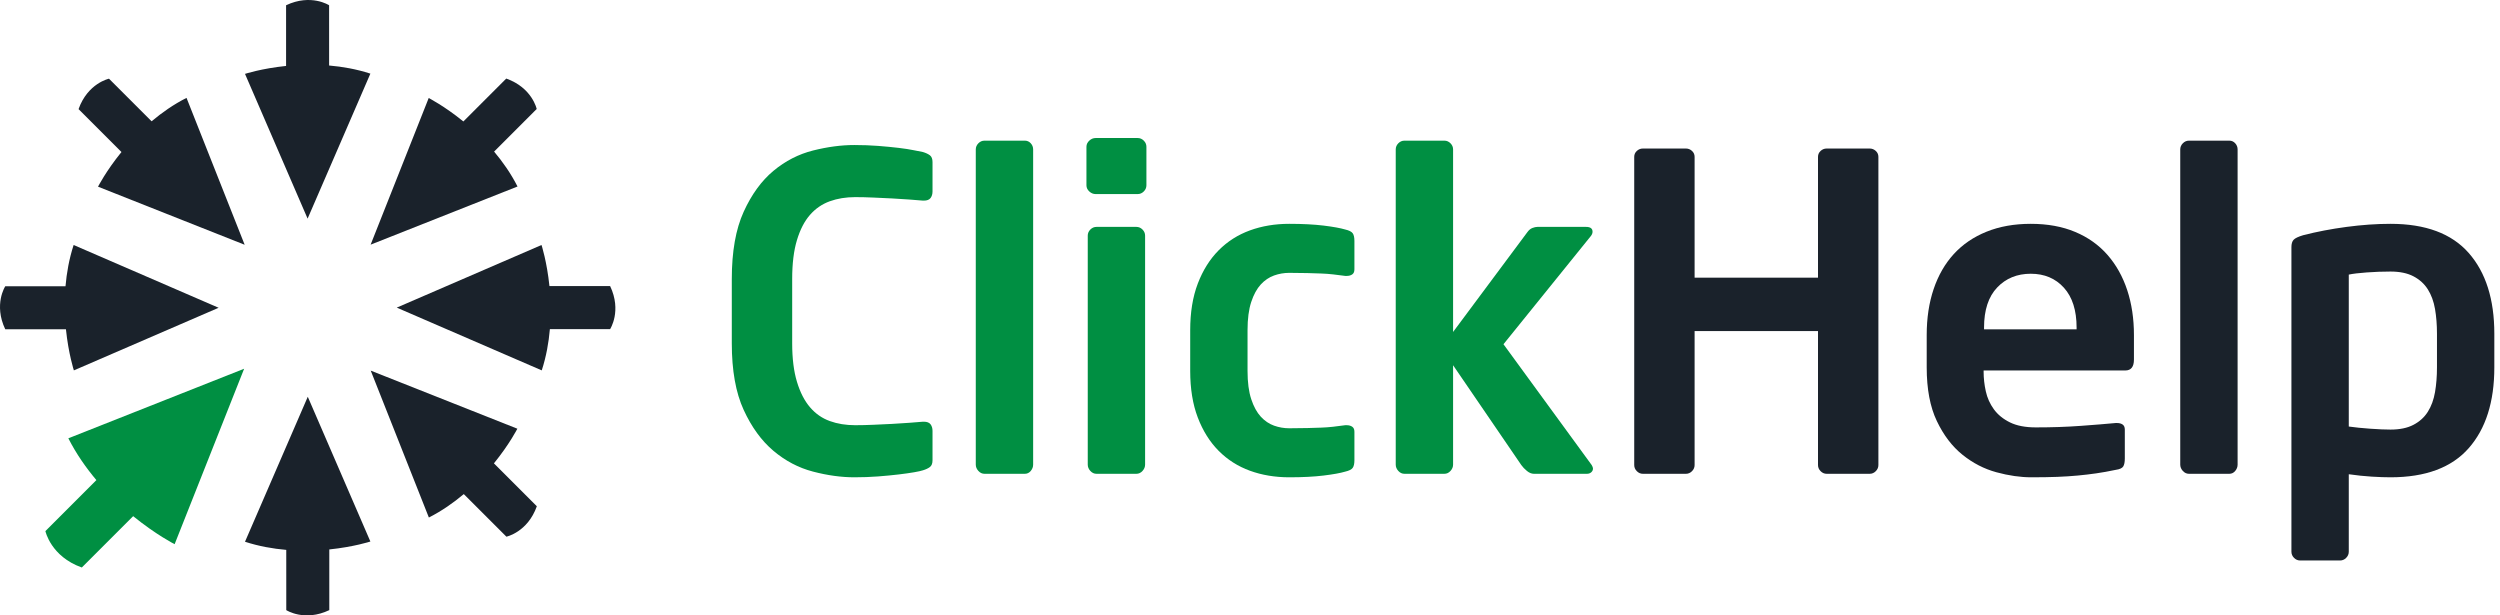
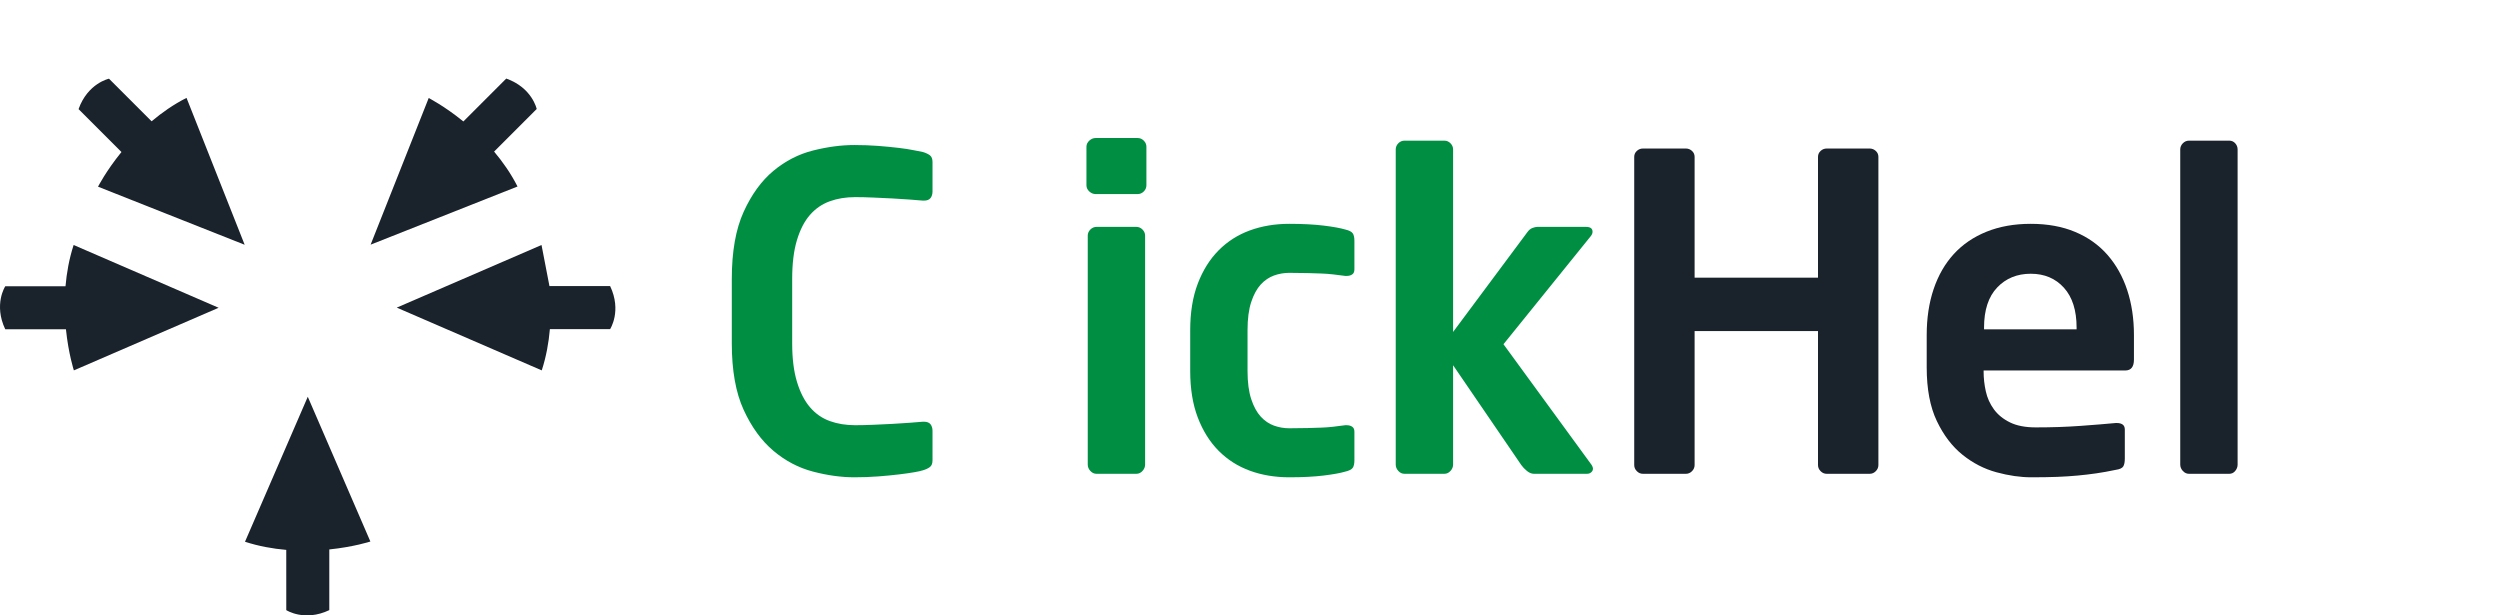
<svg xmlns="http://www.w3.org/2000/svg" width="260" height="64" viewBox="0 0 260 64" fill="none">
  <path d="M38.52 56.318L32.009 41.263L25.48 56.342C26.936 56.815 28.388 57.068 29.771 57.188L29.773 63.453C29.773 63.453 31.66 64.684 34.247 63.453V57.142C36.799 56.879 38.52 56.318 38.52 56.318Z" fill="#1A222B" />
-   <path d="M25.48 7.683L31.991 22.737L38.52 7.658C37.064 7.185 35.612 6.932 34.228 6.813L34.227 0.547C34.227 0.547 32.341 -0.684 29.752 0.547V6.858C27.202 7.121 25.48 7.683 25.48 7.683Z" fill="#1A222B" />
  <path d="M7.683 38.52L22.737 32.008L7.658 25.48C7.185 26.936 6.932 28.388 6.813 29.771L0.547 29.773C0.547 29.773 -0.684 31.659 0.547 34.247H6.858C7.121 36.798 7.683 38.52 7.683 38.52Z" fill="#1A222B" />
-   <path d="M56.318 25.481L41.263 31.992L56.342 38.52C56.815 37.064 57.068 35.612 57.188 34.228L63.453 34.227C63.453 34.227 64.684 32.341 63.453 29.752H57.142C56.879 27.202 56.318 25.481 56.318 25.481Z" fill="#1A222B" />
+   <path d="M56.318 25.481L41.263 31.992L56.342 38.52C56.815 37.064 57.068 35.612 57.188 34.228L63.453 34.227C63.453 34.227 64.684 32.341 63.453 29.752H57.142Z" fill="#1A222B" />
  <path d="M10.195 19.415L25.445 25.456L19.398 10.178C18.033 10.872 16.829 11.72 15.766 12.614L11.335 8.184C11.335 8.184 9.131 8.648 8.17 11.348L12.632 15.81C11.015 17.801 10.195 19.415 10.195 19.415Z" fill="#1A222B" />
-   <path d="M53.805 44.585L38.555 38.544L44.602 53.822C45.967 53.128 47.172 52.279 48.234 51.386L52.666 55.815C52.666 55.815 54.869 55.352 55.83 52.651L51.368 48.189C52.985 46.199 53.805 44.585 53.805 44.585Z" fill="#1A222B" />
  <path d="M44.585 10.195L38.544 25.445L53.822 19.397C53.128 18.033 52.28 16.828 51.386 15.766L55.816 11.334C55.816 11.334 55.352 9.13 52.651 8.17L48.189 12.632C46.199 11.014 44.585 10.195 44.585 10.195Z" fill="#1A222B" />
-   <path d="M18.161 56.596L25.39 38.349L7.107 45.584C7.939 47.217 8.954 48.659 10.024 49.93L4.722 55.234C4.722 55.234 5.277 57.87 8.509 59.02L13.849 53.681C16.23 55.616 18.161 56.596 18.161 56.596Z" fill="#008F42" />
  <path d="M96.712 48.569C96.531 48.706 96.289 48.82 95.988 48.911C95.807 48.972 95.499 49.041 95.062 49.116C94.624 49.192 94.091 49.268 93.457 49.343C92.826 49.419 92.118 49.487 91.334 49.548C90.551 49.608 89.722 49.639 88.85 49.639C87.494 49.639 86.062 49.442 84.556 49.047C83.05 48.654 81.676 47.932 80.436 46.885C79.195 45.838 78.163 44.419 77.341 42.628C76.519 40.837 76.107 38.53 76.107 35.708V29.015C76.107 26.162 76.519 23.832 77.341 22.026C78.163 20.221 79.195 18.802 80.436 17.769C81.676 16.738 83.05 16.032 84.556 15.652C86.062 15.273 87.494 15.083 88.85 15.083C89.722 15.083 90.551 15.114 91.334 15.174C92.118 15.236 92.826 15.304 93.457 15.379C94.091 15.455 94.624 15.538 95.062 15.629C95.499 15.72 95.807 15.782 95.988 15.812C96.289 15.903 96.531 16.016 96.712 16.153C96.891 16.29 96.982 16.525 96.982 16.859V19.909C96.982 20.182 96.915 20.41 96.78 20.592C96.643 20.774 96.409 20.865 96.078 20.865H95.988C95.597 20.836 95.122 20.797 94.566 20.751C94.006 20.706 93.412 20.668 92.781 20.638C92.148 20.608 91.5 20.577 90.838 20.547C90.175 20.517 89.541 20.501 88.939 20.501C87.975 20.501 87.093 20.645 86.296 20.933C85.497 21.223 84.812 21.693 84.241 22.345C83.668 22.998 83.216 23.87 82.885 24.963C82.553 26.055 82.387 27.407 82.387 29.015V35.708C82.387 37.286 82.553 38.621 82.885 39.714C83.216 40.807 83.668 41.688 84.241 42.355C84.812 43.023 85.497 43.501 86.296 43.789C87.093 44.078 87.975 44.221 88.939 44.221C89.541 44.221 90.175 44.206 90.838 44.176C91.5 44.146 92.148 44.115 92.781 44.085C93.412 44.055 94.006 44.016 94.566 43.971C95.122 43.925 95.597 43.888 95.988 43.857H96.078C96.409 43.857 96.643 43.948 96.78 44.13C96.915 44.312 96.982 44.54 96.982 44.813V47.864C96.982 48.198 96.891 48.433 96.712 48.569Z" fill="#008F42" />
-   <path d="M107.198 48.979C107.032 49.176 106.829 49.275 106.588 49.275H102.385C102.145 49.275 101.934 49.176 101.754 48.979C101.573 48.782 101.481 48.562 101.481 48.319V15.539C101.481 15.296 101.573 15.083 101.754 14.901C101.934 14.719 102.145 14.628 102.385 14.628H106.588C106.829 14.628 107.032 14.719 107.198 14.901C107.363 15.083 107.447 15.296 107.447 15.539V48.319C107.447 48.562 107.363 48.782 107.198 48.979Z" fill="#008F42" />
  <path d="M119.09 48.319C119.09 48.562 119 48.782 118.819 48.979C118.638 49.176 118.428 49.275 118.188 49.275H114.029C113.789 49.275 113.579 49.176 113.397 48.979C113.216 48.782 113.126 48.562 113.126 48.319V24.508C113.126 24.265 113.216 24.052 113.397 23.87C113.579 23.688 113.789 23.597 114.029 23.597H118.188C118.428 23.597 118.638 23.688 118.819 23.87C119 24.052 119.09 24.265 119.09 24.508V48.319ZM119.227 19.272C119.227 19.514 119.136 19.727 118.955 19.909C118.774 20.091 118.564 20.183 118.323 20.183H113.94C113.698 20.183 113.48 20.091 113.285 19.909C113.088 19.727 112.99 19.514 112.99 19.272V15.265C112.99 15.023 113.088 14.81 113.285 14.628C113.48 14.446 113.698 14.355 113.94 14.355H118.323C118.564 14.355 118.774 14.446 118.955 14.628C119.136 14.81 119.227 15.023 119.227 15.265V19.272Z" fill="#008F42" />
  <path d="M140.679 48.66C140.559 48.828 140.301 48.956 139.911 49.047C139.398 49.2 138.645 49.335 137.651 49.457C136.657 49.578 135.468 49.639 134.082 49.639C132.606 49.639 131.242 49.411 129.992 48.956C128.743 48.501 127.659 47.811 126.739 46.885C125.821 45.959 125.097 44.806 124.57 43.425C124.043 42.044 123.781 40.428 123.781 38.576V34.342C123.781 32.491 124.043 30.875 124.57 29.493C125.097 28.112 125.821 26.959 126.739 26.033C127.659 25.107 128.743 24.416 129.992 23.961C131.242 23.506 132.606 23.278 134.082 23.278C135.468 23.278 136.657 23.34 137.651 23.46C138.645 23.582 139.398 23.719 139.911 23.87C140.301 23.961 140.559 24.091 140.679 24.257C140.798 24.424 140.859 24.69 140.859 25.054V28.013C140.859 28.257 140.785 28.431 140.634 28.537C140.482 28.644 140.287 28.696 140.046 28.696H139.911C139.459 28.636 139.037 28.582 138.645 28.537C138.255 28.491 137.847 28.462 137.425 28.446C137.003 28.431 136.522 28.416 135.979 28.4C135.437 28.385 134.805 28.377 134.082 28.377C133.541 28.377 133.012 28.468 132.5 28.651C131.988 28.833 131.529 29.145 131.122 29.584C130.717 30.024 130.384 30.631 130.128 31.405C129.873 32.179 129.744 33.158 129.744 34.342V38.576C129.744 39.76 129.873 40.738 130.128 41.512C130.384 42.286 130.717 42.894 131.122 43.334C131.529 43.774 131.988 44.085 132.5 44.267C133.012 44.449 133.541 44.54 134.082 44.54C134.805 44.54 135.437 44.533 135.979 44.517C136.522 44.502 137.003 44.488 137.425 44.472C137.847 44.457 138.255 44.426 138.645 44.381C139.037 44.335 139.459 44.283 139.911 44.221H140.046C140.287 44.221 140.482 44.275 140.634 44.381C140.785 44.488 140.859 44.662 140.859 44.904V47.864C140.859 48.228 140.798 48.494 140.679 48.66Z" fill="#008F42" />
  <path d="M165.67 48.729C165.67 48.881 165.609 49.01 165.49 49.116C165.369 49.223 165.22 49.275 165.038 49.275H159.526C159.285 49.275 159.044 49.177 158.802 48.979C158.561 48.782 158.365 48.577 158.215 48.364L151.121 37.984V48.319C151.121 48.563 151.03 48.782 150.85 48.979C150.67 49.177 150.458 49.275 150.217 49.275H146.061C145.819 49.275 145.608 49.177 145.427 48.979C145.247 48.782 145.156 48.563 145.156 48.319V15.539C145.156 15.296 145.247 15.083 145.427 14.901C145.608 14.719 145.819 14.628 146.061 14.628H150.217C150.458 14.628 150.67 14.719 150.85 14.901C151.03 15.083 151.121 15.296 151.121 15.539V34.524L158.847 24.143C158.999 23.932 159.171 23.787 159.367 23.711C159.564 23.636 159.735 23.597 159.887 23.597H164.947C165.399 23.597 165.625 23.764 165.625 24.098C165.625 24.25 165.564 24.402 165.445 24.553L156.362 35.799L165.535 48.364C165.625 48.517 165.67 48.638 165.67 48.729Z" fill="#008F42" />
  <path d="M195.082 49.002C194.901 49.184 194.69 49.275 194.448 49.275H189.975C189.734 49.275 189.524 49.184 189.343 49.002C189.163 48.819 189.072 48.608 189.072 48.364V34.432H176.239V48.364C176.239 48.608 176.149 48.819 175.969 49.002C175.788 49.184 175.575 49.275 175.336 49.275H170.863C170.621 49.275 170.411 49.184 170.23 49.002C170.049 48.819 169.959 48.608 169.959 48.364V16.312C169.959 16.07 170.049 15.865 170.23 15.697C170.411 15.531 170.621 15.447 170.863 15.447H175.336C175.575 15.447 175.788 15.531 175.969 15.697C176.149 15.865 176.239 16.07 176.239 16.312V28.878H189.072V16.312C189.072 16.07 189.163 15.865 189.343 15.697C189.524 15.531 189.734 15.447 189.975 15.447H194.448C194.69 15.447 194.901 15.531 195.082 15.697C195.263 15.865 195.353 16.07 195.353 16.312V48.364C195.353 48.608 195.263 48.819 195.082 49.002Z" fill="#1A222B" />
  <path d="M215.966 34.069C215.966 32.278 215.526 30.896 214.65 29.926C213.772 28.955 212.621 28.469 211.199 28.469C209.776 28.469 208.611 28.947 207.704 29.903C206.795 30.859 206.341 32.248 206.341 34.069V34.251H215.966V34.069ZM221.93 37.392C221.93 38.151 221.63 38.53 221.026 38.53H206.296V38.667C206.296 39.335 206.372 40.01 206.523 40.693C206.672 41.376 206.952 41.999 207.358 42.56C207.765 43.122 208.322 43.577 209.03 43.926C209.737 44.275 210.634 44.449 211.718 44.449C213.374 44.449 214.934 44.397 216.395 44.29C217.857 44.184 219.068 44.085 220.034 43.994H220.169C220.41 43.994 220.604 44.047 220.755 44.153C220.906 44.26 220.981 44.434 220.981 44.677V47.682C220.981 48.046 220.929 48.319 220.823 48.501C220.717 48.683 220.455 48.805 220.034 48.865C219.309 49.018 218.632 49.139 217.999 49.23C217.366 49.321 216.727 49.396 216.08 49.457C215.43 49.518 214.723 49.563 213.956 49.594C213.187 49.623 212.29 49.639 211.266 49.639C210.121 49.639 208.91 49.464 207.631 49.116C206.351 48.767 205.174 48.16 204.099 47.295C203.022 46.43 202.133 45.261 201.431 43.789C200.728 42.317 200.377 40.459 200.377 38.212V34.843C200.377 33.083 200.617 31.488 201.099 30.062C201.58 28.636 202.279 27.422 203.195 26.42C204.113 25.418 205.247 24.644 206.599 24.098C207.952 23.552 209.485 23.278 211.199 23.278C212.942 23.278 214.483 23.559 215.82 24.121C217.159 24.682 218.278 25.48 219.181 26.511C220.082 27.543 220.766 28.765 221.231 30.176C221.697 31.587 221.93 33.143 221.93 34.843V37.392Z" fill="#1A222B" />
  <path d="M232.462 48.979C232.296 49.176 232.093 49.275 231.852 49.275H227.649C227.408 49.275 227.198 49.176 227.017 48.979C226.837 48.782 226.745 48.562 226.745 48.319V15.539C226.745 15.296 226.837 15.083 227.017 14.901C227.198 14.719 227.408 14.628 227.649 14.628H231.852C232.093 14.628 232.296 14.719 232.462 14.901C232.627 15.083 232.711 15.296 232.711 15.539V48.319C232.711 48.562 232.627 48.782 232.462 48.979Z" fill="#1A222B" />
-   <path d="M253.445 34.716C253.445 33.781 253.377 32.92 253.242 32.135C253.106 31.351 252.858 30.671 252.496 30.097C252.135 29.524 251.638 29.072 251.005 28.739C250.373 28.407 249.574 28.241 248.61 28.241C247.797 28.241 246.976 28.272 246.148 28.332C245.32 28.392 244.694 28.468 244.273 28.558V44.359C244.905 44.45 245.651 44.526 246.509 44.587C247.368 44.647 248.068 44.677 248.61 44.677C249.574 44.677 250.373 44.511 251.005 44.178C251.638 43.847 252.135 43.394 252.496 42.822C252.858 42.248 253.106 41.568 253.242 40.783C253.377 39.999 253.445 39.138 253.445 38.203V34.716ZM259.41 38.212C259.41 41.794 258.521 44.594 256.744 46.612C254.967 48.631 252.255 49.639 248.61 49.639C248.068 49.639 247.42 49.617 246.667 49.571C245.914 49.526 245.115 49.442 244.273 49.321V57.379C244.273 57.622 244.182 57.834 244.002 58.017C243.821 58.199 243.61 58.29 243.369 58.29H239.212C238.971 58.29 238.76 58.199 238.579 58.017C238.399 57.834 238.308 57.622 238.308 57.379V25.691C238.308 25.358 238.383 25.108 238.534 24.94C238.686 24.774 239.017 24.615 239.528 24.462C240.945 24.098 242.451 23.81 244.047 23.597C245.643 23.385 247.165 23.278 248.61 23.278C252.255 23.278 254.967 24.288 256.744 26.306C258.521 28.325 259.41 31.125 259.41 34.706V38.212Z" fill="#1A222B" />
</svg>